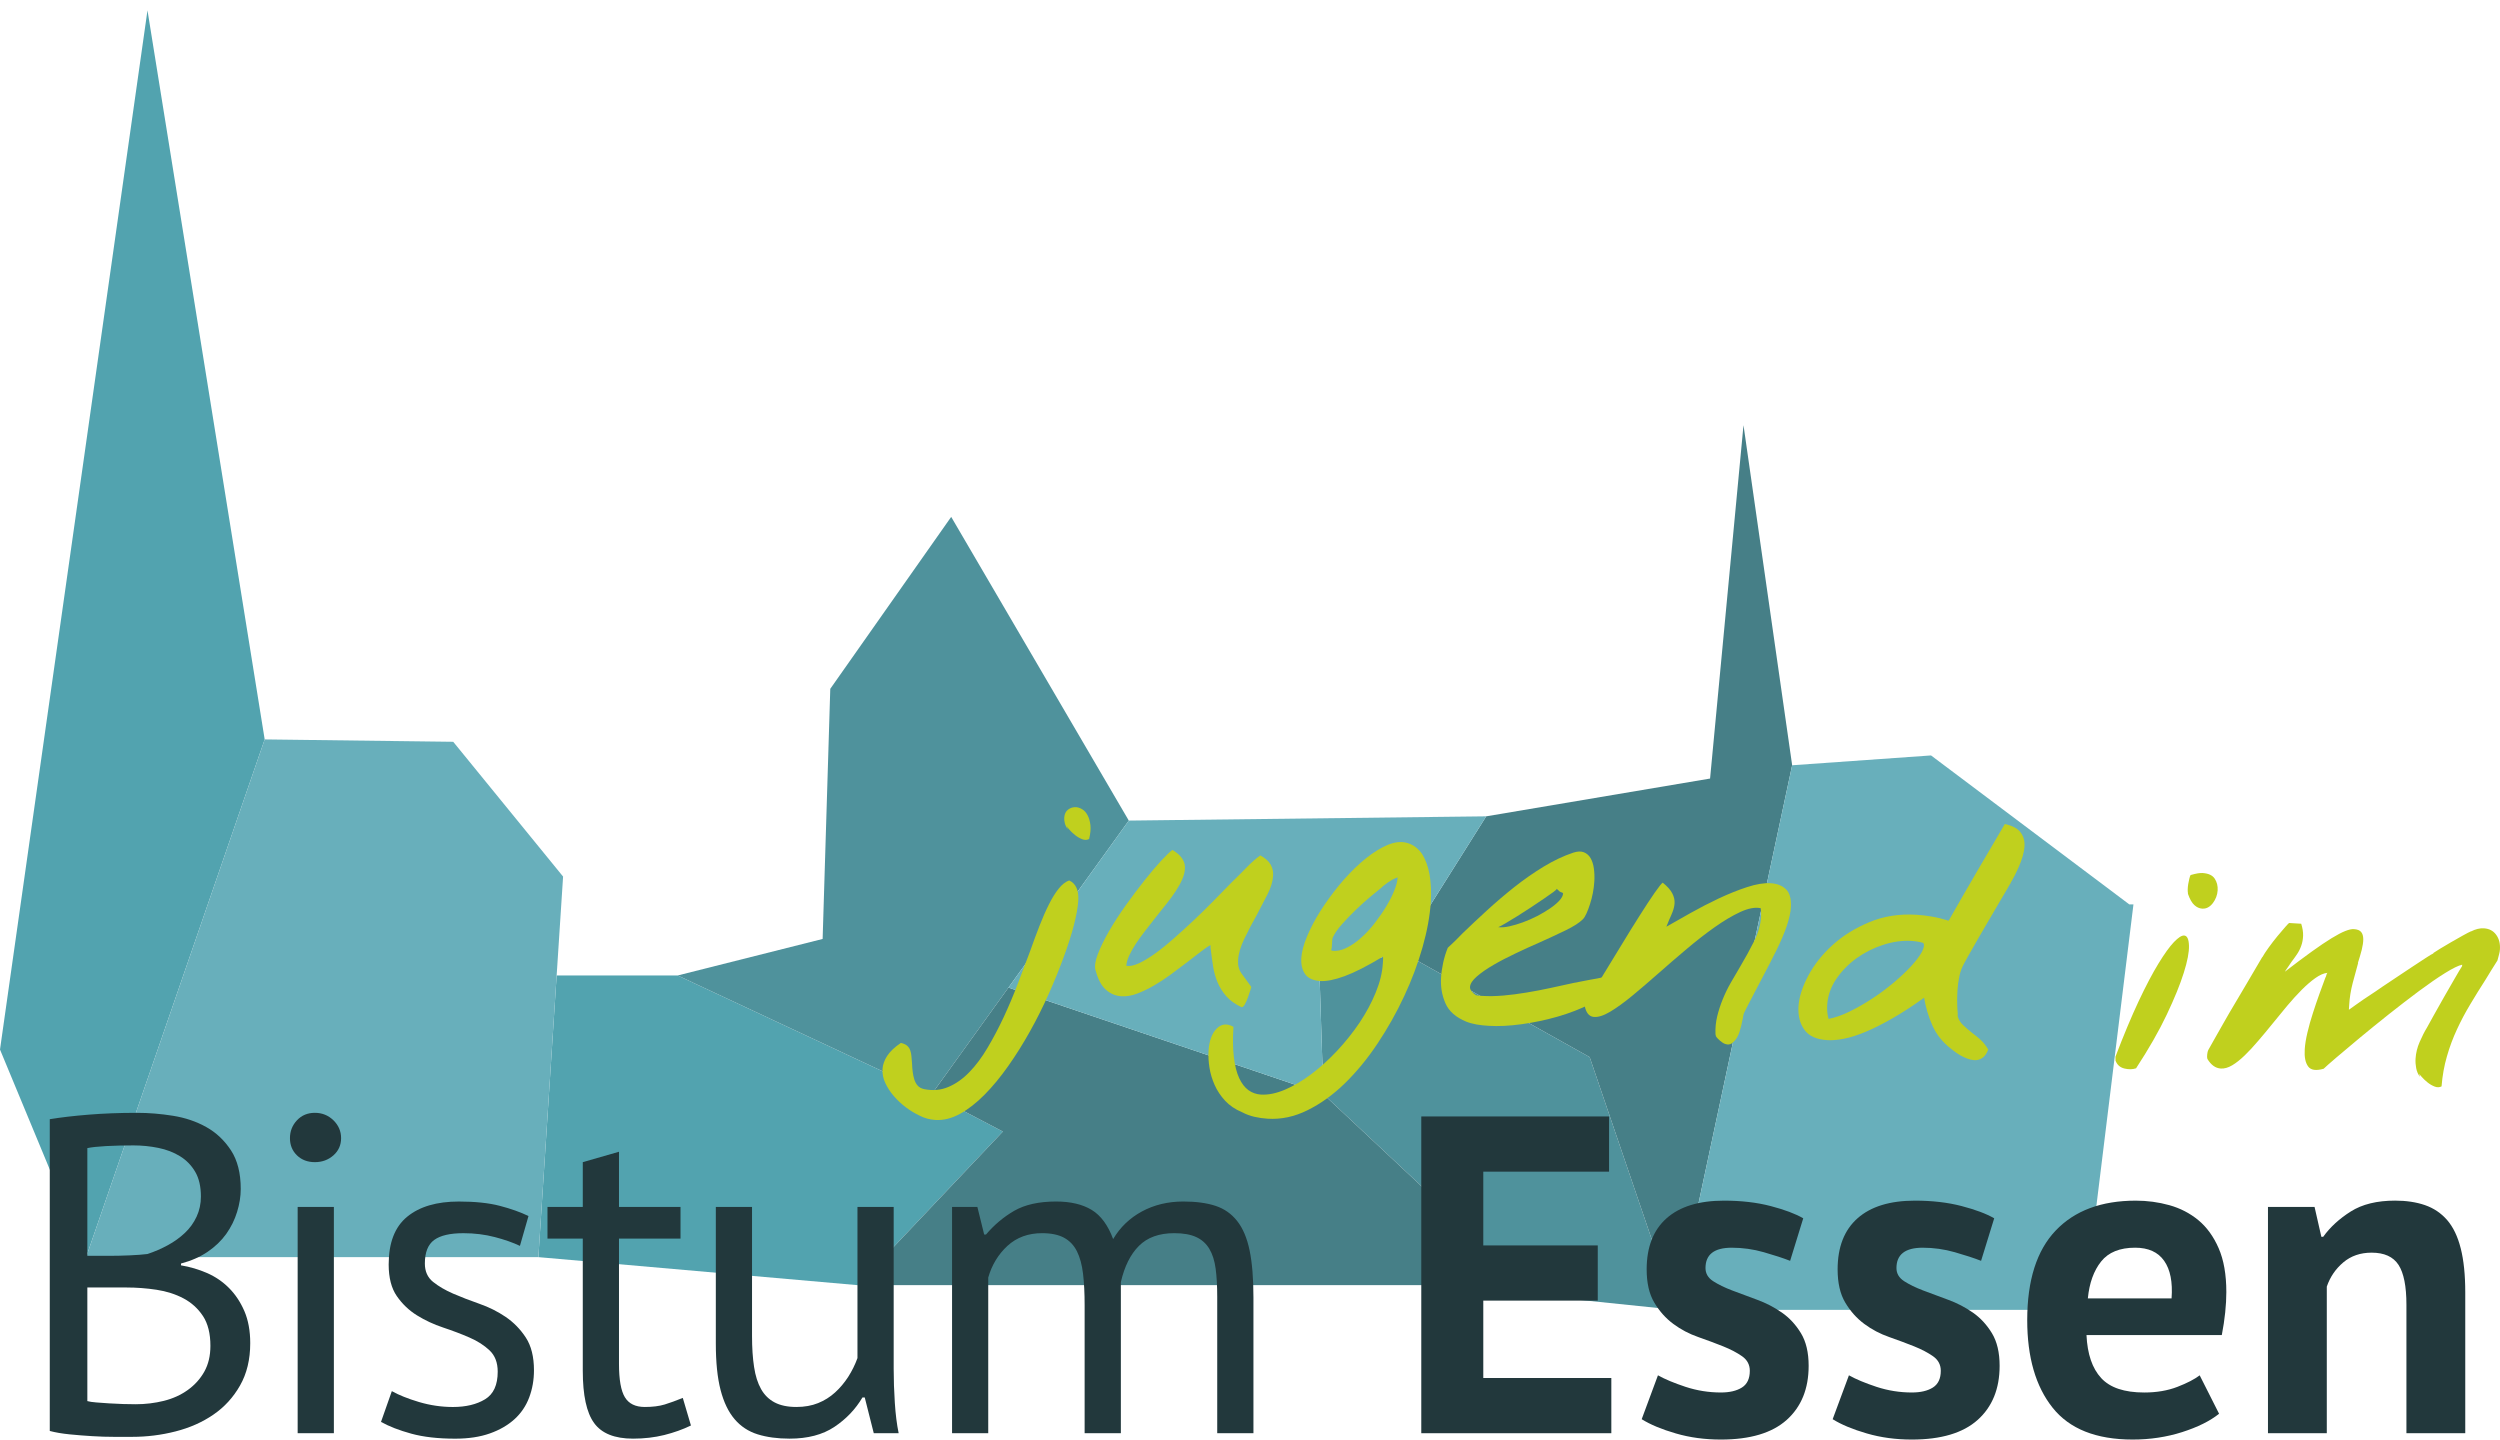
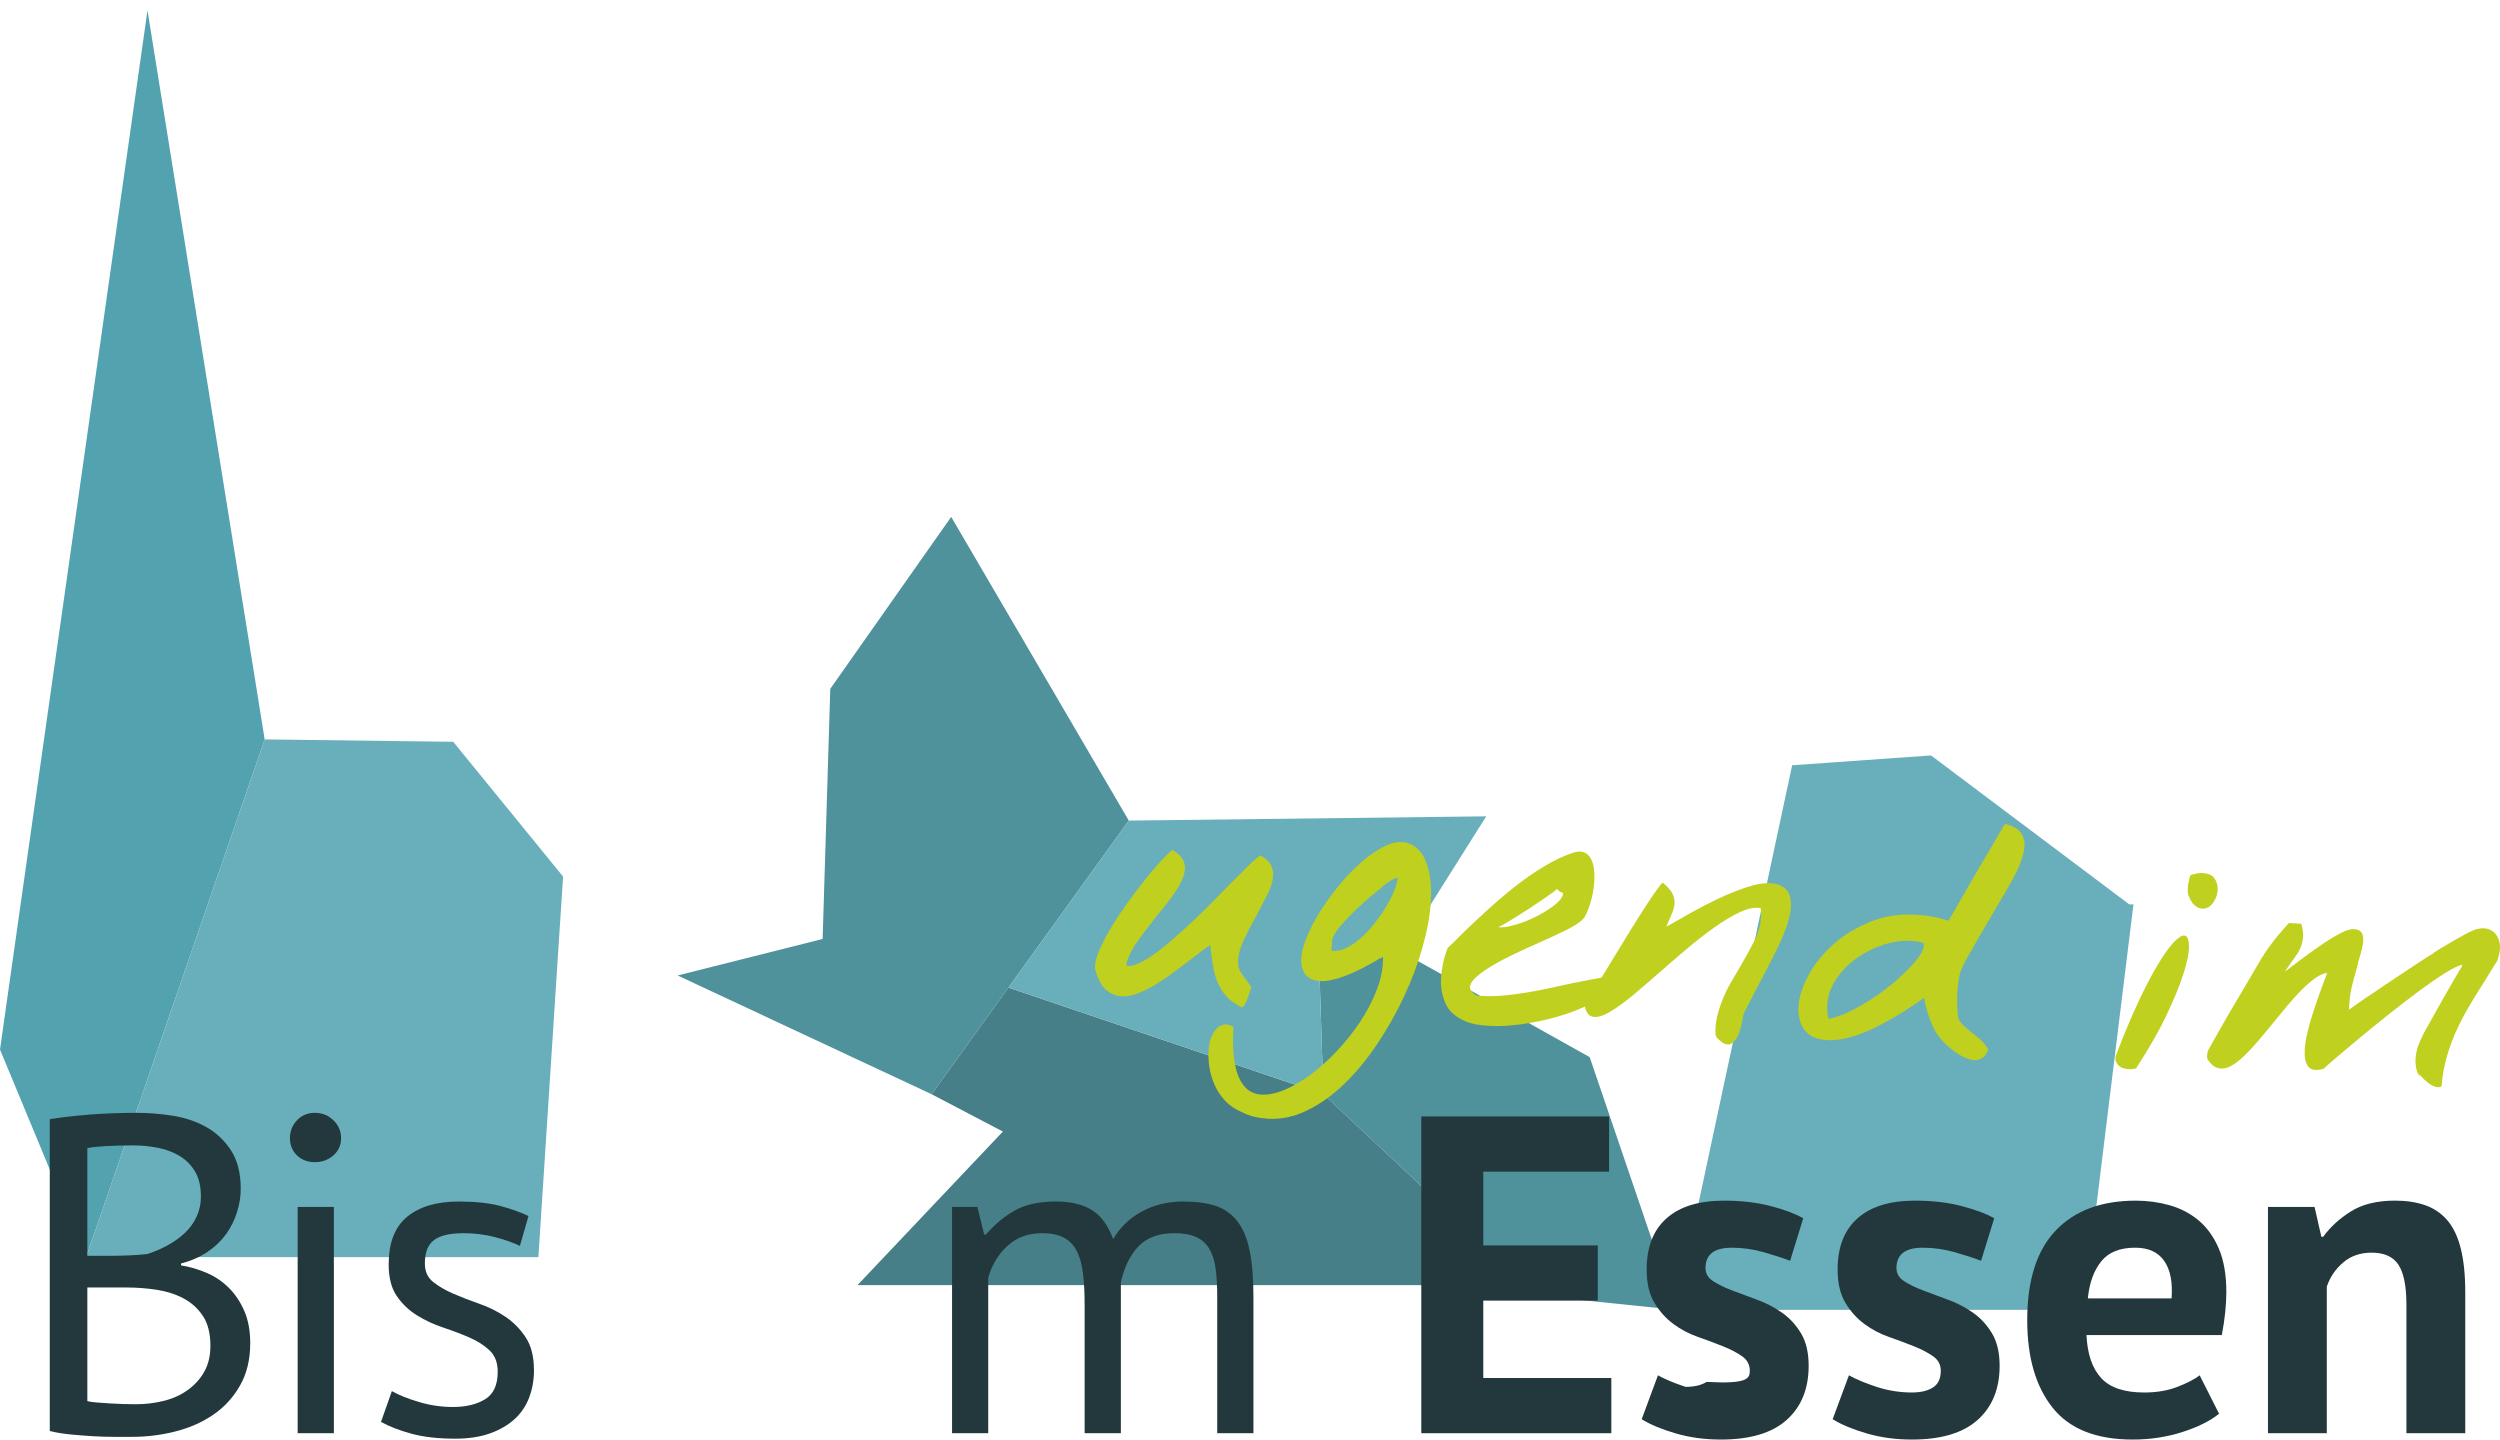
<svg xmlns="http://www.w3.org/2000/svg" version="1.1" id="Ebene_1" x="0px" y="0px" width="309px" height="177.927px" viewBox="0 0 309 177.927" enable-background="new 0 0 309 177.927" xml:space="preserve">
  <g>
    <g opacity="0.92">
      <g>
        <polyline fill="#439BA8" points="18.229,1.281 0,129.724 10.647,155.382 32.715,91.391 18.229,1.281    " />
-         <polyline fill="#439BA8" points="83.754,120.569 68.802,120.569 66.545,155.382 105.981,158.844 123.955,139.86 115.15,135.248      83.754,120.569    " />
      </g>
      <polyline fill="#388A98" points="68.802,120.569 68.802,120.569 66.545,155.382 68.802,120.569   " />
      <polyline fill="#388A97" points="139.519,101.424 124.645,122.067 124.645,122.067 139.519,101.424   " />
      <polyline fill="#377B85" points="124.645,122.067 115.15,135.248 124.645,122.067 124.645,122.067   " />
      <g>
        <polyline fill="#408994" points="117.567,63.886 102.622,85.137 101.677,116.055 83.754,120.569 115.15,135.248 124.645,122.067      139.519,101.424 117.567,63.886    " />
        <polyline fill="#408994" points="173.168,117.62 173.168,117.62 163.098,120.559 163.568,135.248 177.555,148.357      177.555,158.844 207.122,161.896 196.484,130.66 173.168,117.62    " />
      </g>
      <g>
        <polyline fill="#36747D" points="124.645,122.067 115.15,135.248 123.955,139.86 105.981,158.844 177.555,158.844      177.555,148.357 163.568,135.248 124.645,122.067    " />
-         <polyline fill="#36747D" points="215.496,52.552 211.365,96.229 183.696,100.898 173.168,117.62 196.484,130.66 207.122,161.896      221.511,94.586 215.496,52.552    " />
      </g>
      <g>
        <polyline fill="#5BA8B5" points="32.715,91.391 32.715,91.391 10.647,155.382 66.545,155.382 68.802,120.569 68.802,120.569      69.598,108.344 56.018,91.685 32.715,91.391    " />
        <polyline fill="#5BA8B5" points="183.696,100.898 139.519,101.424 124.645,122.067 163.568,135.248 163.098,120.559      173.168,117.62 183.696,100.898    " />
        <polyline fill="#5BA8B5" points="238.676,93.371 221.511,94.586 207.122,161.896 257.533,161.896 263.695,111.782      263.18,111.782 238.676,93.371    " />
      </g>
    </g>
    <g id="jugend_im_1_">
-       <path fill="#C0D01E" d="M113.655,137.89c-0.563-0.263-1.123-0.604-1.689-1.024c-0.56-0.423-1.059-0.891-1.492-1.393    s-0.781-1.038-1.048-1.607c-0.267-0.567-0.382-1.15-0.345-1.752c0.031-0.521,0.222-1.055,0.57-1.601    c0.348-0.539,0.915-1.079,1.696-1.608c0.321,0.072,0.57,0.182,0.755,0.328c0.178,0.153,0.313,0.342,0.396,0.573    c0.086,0.229,0.137,0.485,0.157,0.762c0.021,0.279,0.048,0.58,0.075,0.908c0.007,0.3,0.034,0.624,0.075,0.963    c0.041,0.345,0.109,0.665,0.201,0.973c0.1,0.307,0.235,0.566,0.427,0.778c0.185,0.212,0.451,0.352,0.799,0.427    c1.065,0.215,2.063,0.126,2.99-0.27c0.926-0.393,1.793-1.004,2.595-1.834c0.806-0.829,1.557-1.836,2.253-3.021    c0.703-1.185,1.366-2.444,1.987-3.77c0.618-1.331,1.201-2.7,1.734-4.106c0.539-1.409,1.051-2.765,1.536-4.065    c0.389-1.104,0.781-2.154,1.167-3.145c0.39-0.993,0.771-1.871,1.164-2.639c0.379-0.765,0.778-1.403,1.188-1.918    c0.406-0.516,0.843-0.857,1.301-1.028c0.833,0.375,1.208,1.215,1.126,2.513c-0.048,0.802-0.229,1.806-0.539,3.014    c-0.314,1.212-0.737,2.533-1.267,3.963c-0.522,1.44-1.137,2.942-1.837,4.521c-0.699,1.57-1.471,3.116-2.317,4.632    s-1.741,2.946-2.69,4.291c-0.949,1.349-1.922,2.53-2.929,3.547c-1,1.015-2.021,1.807-3.038,2.369    c-1.031,0.563-2.042,0.816-3.039,0.755C114.915,138.382,114.26,138.205,113.655,137.89z M134.613,103.705    c-0.26,0.133-0.547,0.14-0.847,0.024c-0.308-0.12-0.602-0.287-0.874-0.505c-0.276-0.218-0.513-0.44-0.71-0.666    c-0.198-0.226-0.311-0.375-0.328-0.454l0.123,0.423c-0.185-0.287-0.308-0.553-0.369-0.795c-0.058-0.239-0.082-0.461-0.068-0.662    c0.027-0.451,0.185-0.785,0.475-1.004c0.29-0.222,0.618-0.321,0.994-0.297c0.252,0.014,0.512,0.106,0.778,0.273    c0.266,0.167,0.478,0.413,0.645,0.737c0.175,0.324,0.283,0.727,0.345,1.205C134.831,102.465,134.776,103.036,134.613,103.705z" />
      <path fill="#C0D01E" d="M153.494,124.508c-0.806-0.376-1.437-0.826-1.908-1.358c-0.471-0.533-0.833-1.113-1.099-1.741    c-0.26-0.632-0.444-1.297-0.554-1.99c-0.108-0.697-0.204-1.4-0.286-2.106c-0.038-0.205-0.041-0.29-0.021-0.267    c0.021,0.031,0.017-0.047-0.024-0.229c-0.229,0.113-0.597,0.361-1.096,0.74c-0.502,0.387-1.078,0.834-1.741,1.346    c-0.631,0.484-1.3,0.99-2.011,1.509c-0.71,0.526-1.413,0.987-2.119,1.396c-0.704,0.406-1.394,0.74-2.076,1    c-0.676,0.256-1.331,0.369-1.956,0.331c-0.724-0.048-1.362-0.317-1.925-0.819c-0.557-0.495-0.977-1.294-1.26-2.386l-0.007,0.037    c-0.144-0.488-0.055-1.164,0.279-2.035c0.328-0.87,0.799-1.822,1.399-2.867c0.602-1.041,1.294-2.106,2.076-3.202    c0.781-1.093,1.55-2.11,2.301-3.056c0.744-0.945,1.434-1.754,2.062-2.431c0.636-0.676,1.093-1.116,1.38-1.328    c1.092,0.645,1.607,1.417,1.55,2.314c-0.024,0.427-0.137,0.871-0.342,1.334c-0.201,0.464-0.471,0.949-0.806,1.455    c-0.331,0.509-0.71,1.024-1.13,1.55s-0.85,1.065-1.287,1.615c-0.43,0.549-0.867,1.106-1.304,1.669    c-0.438,0.563-0.826,1.103-1.175,1.618c-0.341,0.519-0.621,1.014-0.843,1.491c-0.215,0.475-0.338,0.902-0.358,1.277    c0.423,0.075,0.942-0.031,1.56-0.317c0.622-0.29,1.301-0.696,2.031-1.229c0.737-0.532,1.509-1.154,2.314-1.871    c0.813-0.713,1.632-1.46,2.458-2.239c0.819-0.775,1.625-1.56,2.396-2.352c0.782-0.792,1.506-1.529,2.172-2.219    c0.778-0.754,1.437-1.417,1.986-1.983c0.55-0.566,1.1-1.048,1.646-1.44c0.607,0.338,1.034,0.717,1.27,1.13    c0.239,0.417,0.342,0.877,0.308,1.376c-0.041,0.724-0.273,1.485-0.683,2.291c-0.416,0.802-0.86,1.666-1.345,2.587    c-0.533,0.946-1.045,1.909-1.516,2.895c-0.479,0.99-0.738,1.885-0.786,2.68c-0.04,0.652,0.109,1.212,0.458,1.684l1.181,1.617    c0,0-0.744,2.715-1.208,2.482L153.494,124.508z" />
      <path fill="#C0D01E" d="M153.535,137.477c-0.856-0.354-1.56-0.833-2.112-1.427c-0.554-0.601-0.983-1.246-1.291-1.942    c-0.311-0.696-0.525-1.41-0.642-2.147s-0.153-1.427-0.112-2.075c0.074-1.226,0.406-2.138,0.993-2.745    c0.591-0.601,1.283-0.676,2.082-0.226c-0.089,1.476-0.075,2.728,0.055,3.766c0.123,1.038,0.342,1.888,0.648,2.561    c0.311,0.673,0.696,1.171,1.15,1.502c0.454,0.328,0.97,0.509,1.547,0.546c0.897,0.055,1.892-0.149,2.97-0.607    c1.086-0.461,2.172-1.103,3.264-1.929c1.093-0.819,2.15-1.782,3.188-2.885c1.031-1.103,1.953-2.263,2.772-3.475    c0.813-1.223,1.481-2.458,1.993-3.718c0.52-1.26,0.813-2.465,0.881-3.615c0.014-0.15,0.021-0.294,0.027-0.431    c0.011-0.137,0.004-0.266-0.014-0.396c-1.925,1.161-3.506,1.966-4.738,2.417c-1.229,0.45-2.232,0.652-3.011,0.604    c-0.874-0.055-1.495-0.338-1.864-0.846c-0.368-0.516-0.525-1.182-0.478-2.008c0.048-0.748,0.279-1.639,0.71-2.666    c0.427-1.027,0.983-2.076,1.659-3.151c0.683-1.072,1.454-2.13,2.301-3.168c0.86-1.038,1.741-1.963,2.656-2.772    c0.914-0.806,1.819-1.448,2.717-1.919c0.892-0.471,1.703-0.686,2.428-0.642c0.45,0.027,0.881,0.157,1.293,0.382    c0.41,0.225,0.779,0.563,1.106,1.007c0.478,0.734,0.806,1.611,0.983,2.639c0.174,1.027,0.226,2.151,0.15,3.376    c-0.109,1.724-0.451,3.599-1.027,5.619c-0.574,2.018-1.332,4.038-2.274,6.046c-0.938,2.015-2.031,3.95-3.273,5.817    c-1.243,1.871-2.595,3.509-4.042,4.926c-1.454,1.417-2.99,2.523-4.615,3.325c-1.615,0.806-3.261,1.157-4.934,1.052    c-0.549-0.034-1.089-0.109-1.621-0.232C154.529,137.921,154.023,137.733,153.535,137.477z M164.723,115.895    c-0.027,0.048-0.048,0.16-0.062,0.335c-0.007,0.177-0.021,0.362-0.034,0.56c-0.014,0.28-0.034,0.447-0.062,0.509    c-0.03,0.058-0.023,0.13,0.021,0.204c0.573,0.086,1.168-0.023,1.789-0.32c0.621-0.301,1.229-0.713,1.823-1.242    c0.601-0.529,1.167-1.134,1.692-1.813c0.533-0.683,1.008-1.369,1.428-2.059c0.416-0.689,0.754-1.345,1.003-1.97    c0.253-0.625,0.39-1.137,0.417-1.536c0-0.048,0.027-0.085,0.082-0.106c-0.178,0.014-0.424,0.106-0.73,0.273    c-0.314,0.167-0.721,0.451-1.223,0.847l0.038,0.003c-0.372,0.304-0.857,0.707-1.465,1.205c-0.611,0.505-1.215,1.052-1.83,1.639    c-0.617,0.591-1.188,1.188-1.73,1.792C165.337,114.823,164.955,115.383,164.723,115.895z" />
      <path fill="#C0D01E" d="M181.238,126.28c-1.297-0.532-2.161-1.29-2.588-2.287c-0.43-0.99-0.607-2.049-0.535-3.172    c0.037-0.6,0.126-1.215,0.263-1.843c0.14-0.636,0.327-1.243,0.566-1.83c0.29-0.259,0.594-0.546,0.915-0.864    c0.321-0.32,0.628-0.631,0.929-0.941c0.901-0.871,1.901-1.806,2.99-2.806c1.093-1,2.223-1.963,3.394-2.895    c1.178-0.929,2.383-1.771,3.618-2.523c1.243-0.751,2.458-1.328,3.663-1.73c0.516-0.167,0.945-0.188,1.304-0.051    c0.353,0.137,0.632,0.379,0.837,0.727c0.205,0.352,0.341,0.782,0.409,1.287s0.089,1.034,0.055,1.584    c-0.027,0.475-0.088,0.952-0.181,1.437c-0.096,0.485-0.208,0.942-0.352,1.369c-0.137,0.434-0.28,0.813-0.43,1.144    c-0.144,0.328-0.298,0.577-0.458,0.741c-0.423,0.423-1.13,0.877-2.113,1.356c-0.986,0.48-2.068,0.982-3.253,1.512    c-0.956,0.416-1.939,0.863-2.942,1.342c-1.011,0.478-1.926,0.952-2.742,1.43c-0.822,0.475-1.498,0.946-2.044,1.417    c-0.54,0.468-0.826,0.901-0.851,1.301c-0.021,0.324,0.222,0.669,0.728,1.024c0.123,0.03,0.259,0.051,0.409,0.062    c0.15,0.01,0.287,0.017,0.41,0.023c0.778,0.048,1.632,0.034,2.566-0.044c0.929-0.082,1.889-0.205,2.878-0.372    c0.987-0.161,1.98-0.352,2.967-0.567c0.997-0.219,1.933-0.42,2.827-0.617c0.631-0.133,1.301-0.264,1.997-0.387    c0.696-0.115,1.259-0.225,1.696-0.324l1.283,1.168c-0.655,0.789-1.598,1.495-2.844,2.12c-1.238,0.628-2.598,1.15-4.063,1.577    c-1.471,0.423-2.966,0.737-4.481,0.945c-1.517,0.209-2.875,0.273-4.076,0.198c-0.522-0.03-1.018-0.085-1.475-0.164    C182.058,126.542,181.631,126.434,181.238,126.28z M192.408,109.853c0.021,0.051-0.116,0.188-0.416,0.406    c-0.304,0.218-0.696,0.498-1.182,0.829c-0.484,0.335-1.017,0.69-1.591,1.069c-0.573,0.379-1.133,0.737-1.683,1.082    c-0.55,0.341-1.038,0.638-1.468,0.888c-0.427,0.249-0.721,0.406-0.878,0.471c0.376,0.048,0.833,0.014,1.362-0.103    c0.536-0.12,1.096-0.283,1.687-0.499c0.591-0.215,1.178-0.475,1.765-0.775c0.577-0.304,1.106-0.614,1.577-0.939    c0.472-0.321,0.854-0.642,1.15-0.962s0.454-0.618,0.468-0.895c0.007-0.048-0.13-0.12-0.399-0.211L192.408,109.853z" />
      <path fill="#C0D01E" d="M212.034,127.82c-0.03-0.751,0.038-1.479,0.208-2.188c0.171-0.7,0.396-1.403,0.68-2.1    c0.28-0.699,0.611-1.379,0.99-2.045c0.379-0.669,0.765-1.328,1.157-1.98c0.648-1.088,1.222-2.146,1.737-3.164    c0.516-1.023,0.803-2.035,0.864-3.035c0.02-0.348,0.007-0.7-0.048-1.055c-0.693-0.144-1.53,0.014-2.513,0.464    c-0.98,0.454-2.035,1.079-3.161,1.875c-1.127,0.796-2.287,1.696-3.476,2.704c-1.194,1.003-2.346,2-3.458,2.982    c-1.144,1.008-2.229,1.939-3.261,2.793c-1.03,0.851-1.952,1.513-2.755,1.99c-0.809,0.479-1.484,0.687-2.03,0.628    c-0.55-0.058-0.915-0.494-1.09-1.311c0.004-0.023,0.223-0.413,0.659-1.16c0.431-0.752,0.986-1.681,1.652-2.776    c0.673-1.102,1.406-2.304,2.202-3.607c0.792-1.309,1.543-2.52,2.256-3.643c0.707-1.123,1.332-2.069,1.864-2.84    c0.539-0.768,0.874-1.185,1.004-1.253c0.57,0.461,0.963,0.901,1.174,1.311c0.216,0.417,0.311,0.826,0.287,1.222    c-0.021,0.352-0.103,0.696-0.232,1.041c-0.137,0.345-0.272,0.673-0.423,0.99c-0.062,0.147-0.116,0.293-0.178,0.44    s-0.116,0.293-0.178,0.44c0.833-0.475,1.819-1.035,2.963-1.68c1.147-0.645,2.315-1.25,3.517-1.816    c1.205-0.563,2.362-1.031,3.496-1.4c1.126-0.372,2.103-0.529,2.922-0.478c0.806,0.048,1.427,0.301,1.892,0.754    c0.461,0.454,0.662,1.208,0.597,2.257c-0.037,0.601-0.201,1.341-0.494,2.226c-0.294,0.888-0.745,1.939-1.342,3.154l0.044-0.075    c-0.062,0.099-0.157,0.287-0.3,0.567c-0.144,0.279-0.308,0.607-0.492,0.986c-0.191,0.375-0.402,0.792-0.648,1.238    c-0.239,0.447-0.471,0.892-0.696,1.328c-0.403,0.782-0.792,1.533-1.182,2.261c-0.379,0.73-0.614,1.191-0.699,1.389    c-0.027,0.048-0.045,0.123-0.052,0.223c-0.027,0.071-0.048,0.153-0.055,0.242c-0.003,0.085-0.021,0.181-0.055,0.276    c-0.078,0.471-0.204,0.986-0.375,1.536c-0.174,0.557-0.444,0.997-0.819,1.324c-0.212,0.188-0.438,0.267-0.669,0.239    c-0.235-0.023-0.451-0.105-0.642-0.246c-0.198-0.136-0.369-0.283-0.526-0.443c-0.15-0.16-0.239-0.267-0.259-0.317L212.034,127.82z    " />
      <path fill="#C0D01E" d="M244.005,131.036c-0.273-0.018-0.567-0.086-0.874-0.205c-0.304-0.119-0.591-0.253-0.86-0.409    c-0.263-0.154-0.502-0.314-0.717-0.479c-0.219-0.164-0.376-0.287-0.472-0.365c-1.003-0.792-1.748-1.728-2.232-2.813    c-0.484-1.083-0.826-2.229-1.031-3.448c-1.413,1.018-2.724,1.871-3.939,2.563c-1.201,0.687-2.304,1.243-3.298,1.656    c-0.989,0.416-1.881,0.696-2.662,0.85c-0.792,0.153-1.485,0.212-2.083,0.174c-1.327-0.082-2.267-0.509-2.819-1.287    c-0.553-0.771-0.792-1.733-0.724-2.881c0.071-1.15,0.475-2.417,1.212-3.803c0.74-1.383,1.744-2.649,3.021-3.8    c1.271-1.15,2.793-2.093,4.555-2.823s3.693-1.031,5.793-0.901c0.601,0.034,1.239,0.112,1.922,0.229s1.358,0.287,2.021,0.502    l0.081-0.072c1.097-1.939,2.243-3.922,3.428-5.957c1.195-2.035,2.355-4.004,3.472-5.919c0.946,0.211,1.591,0.556,1.949,1.044    c0.358,0.485,0.52,1.051,0.479,1.7c-0.024,0.403-0.103,0.819-0.226,1.25c-0.126,0.43-0.28,0.846-0.457,1.249    c-0.175,0.403-0.355,0.782-0.533,1.134c-0.188,0.352-0.348,0.652-0.491,0.891c-0.027,0.051-0.041,0.089-0.044,0.113    c-0.004,0.024-0.018,0.034-0.038,0.034c-0.062,0.123-0.188,0.345-0.382,0.672c-0.195,0.325-0.431,0.721-0.697,1.178    c-0.266,0.461-0.556,0.963-0.881,1.509c-0.32,0.542-0.635,1.082-0.948,1.615c-0.308,0.532-0.611,1.061-0.922,1.581    c-0.308,0.519-0.58,0.996-0.819,1.434c-0.246,0.438-0.458,0.813-0.642,1.127c-0.178,0.316-0.294,0.535-0.355,0.655    c-0.28,0.487-0.484,1.021-0.607,1.601c-0.123,0.584-0.205,1.161-0.239,1.734c-0.027,0.427-0.037,0.847-0.041,1.257    c0,0.416,0.014,0.836,0.038,1.263l0.003-0.038c0.034,0.253,0.041,0.506,0.027,0.755c0.103,0.406,0.328,0.782,0.683,1.116    c0.355,0.335,0.728,0.652,1.109,0.952c0.338,0.246,0.666,0.516,1.001,0.813c0.334,0.301,0.662,0.704,0.982,1.229    c-0.184,0.488-0.423,0.84-0.73,1.045C244.715,130.967,244.38,131.059,244.005,131.036z M226,125.939    c0.81-0.154,1.68-0.458,2.608-0.912c0.936-0.461,1.863-0.989,2.792-1.598c0.929-0.607,1.807-1.263,2.643-1.963    c0.833-0.7,1.55-1.376,2.157-2.03c0.602-0.652,1.049-1.236,1.332-1.759c0.279-0.522,0.341-0.901,0.177-1.137    c-0.218-0.065-0.454-0.116-0.703-0.157c-0.245-0.041-0.498-0.068-0.747-0.086c-1.123-0.067-2.284,0.093-3.492,0.482    c-1.202,0.393-2.301,0.941-3.298,1.658s-1.833,1.574-2.513,2.571c-0.669,1-1.045,2.062-1.113,3.185    c-0.041,0.602,0.014,1.168,0.157,1.707V125.939z" />
      <path fill="#C0D01E" d="M261.47,130.609c1.017-2.67,1.977-4.961,2.867-6.858c0.895-1.901,1.714-3.455,2.455-4.667    c0.74-1.208,1.375-2.089,1.908-2.646c0.539-0.557,0.955-0.826,1.256-0.809c0.376,0.023,0.573,0.439,0.601,1.242    c0.027,0.806-0.188,1.926-0.642,3.366c-0.45,1.437-1.153,3.164-2.106,5.175c-0.949,2.008-2.216,4.22-3.792,6.63    c-0.438,0.146-0.919,0.157-1.455,0.023c-0.525-0.133-0.888-0.453-1.082-0.969L261.47,130.609z M270.434,110.392    c-0.021-0.075-0.034-0.222-0.034-0.434c0.004-0.211,0.024-0.437,0.062-0.676c0.041-0.235,0.086-0.458,0.137-0.666    c0.048-0.212,0.103-0.365,0.157-0.461c0.362-0.103,0.652-0.171,0.881-0.208c0.226-0.038,0.43-0.051,0.604-0.041    c0.724,0.048,1.226,0.28,1.498,0.697c0.276,0.42,0.396,0.901,0.362,1.451c-0.038,0.577-0.239,1.103-0.601,1.581    c-0.376,0.481-0.806,0.703-1.308,0.672c-0.349-0.021-0.673-0.167-0.967-0.437c-0.3-0.267-0.566-0.734-0.799-1.403L270.434,110.392    z" />
      <path fill="#C0D01E" d="M301.776,134.279c-0.256,0.133-0.54,0.14-0.844,0.023c-0.307-0.119-0.601-0.286-0.874-0.505    c-0.272-0.219-0.512-0.44-0.71-0.666c-0.201-0.226-0.313-0.361-0.334-0.416l0.089,0.382c-0.232-0.313-0.386-0.669-0.461-1.064    c-0.075-0.39-0.103-0.789-0.079-1.188c0.045-0.696,0.212-1.386,0.506-2.055c0.293-0.673,0.59-1.264,0.9-1.769    c0.168-0.294,0.444-0.803,0.844-1.529c0.399-0.728,0.829-1.492,1.29-2.291s0.898-1.557,1.308-2.271    c0.41-0.717,0.71-1.219,0.901-1.508l0.014-0.186c-0.457,0.096-1.167,0.444-2.116,1.035c-0.953,0.594-2.021,1.331-3.202,2.208    c-1.185,0.885-2.424,1.834-3.715,2.857c-1.29,1.028-2.492,2.001-3.604,2.923c-1.106,0.918-2.076,1.73-2.895,2.434    c-0.82,0.703-1.353,1.171-1.592,1.406c-0.945,0.267-1.587,0.175-1.918-0.29c-0.338-0.457-0.479-1.16-0.417-2.113    c0.034-0.597,0.147-1.29,0.335-2.082s0.409-1.594,0.676-2.403c0.26-0.815,0.529-1.601,0.803-2.362    c0.272-0.758,0.516-1.42,0.727-1.987c0.055-0.092,0.103-0.211,0.134-0.348c0.03-0.133,0.074-0.226,0.129-0.273    c-0.454,0.048-0.952,0.264-1.484,0.643c-0.54,0.382-1.106,0.867-1.693,1.457c-0.587,0.591-1.185,1.25-1.799,1.977    c-0.604,0.73-1.212,1.465-1.807,2.202c-0.594,0.74-1.188,1.451-1.771,2.127c-0.577,0.683-1.134,1.283-1.669,1.799    c-0.536,0.519-1.049,0.929-1.543,1.222c-0.492,0.294-0.97,0.431-1.414,0.403c-0.655-0.041-1.205-0.438-1.659-1.195    c-0.04-0.126-0.048-0.311-0.021-0.542c0.027-0.239,0.068-0.42,0.127-0.54c0.167-0.293,0.42-0.744,0.758-1.348    c0.338-0.604,0.727-1.291,1.164-2.052c0.43-0.765,0.895-1.557,1.386-2.38c0.492-0.822,0.963-1.614,1.406-2.376    c0.447-0.765,0.847-1.44,1.195-2.035c0.354-0.59,0.611-1.033,0.778-1.324v0.037c0.171-0.313,0.434-0.72,0.792-1.211    c0.354-0.492,0.717-0.959,1.079-1.4c0.368-0.443,0.696-0.822,0.976-1.146c0.287-0.317,0.438-0.478,0.465-0.478l1.495,0.092    c0.171,0.539,0.246,1.03,0.232,1.481c-0.018,0.451-0.089,0.867-0.232,1.246c-0.13,0.383-0.311,0.734-0.532,1.059    c-0.223,0.324-0.44,0.631-0.663,0.918c-0.136,0.219-0.279,0.43-0.43,0.635c-0.15,0.201-0.28,0.399-0.396,0.594    c1.264-0.977,2.369-1.803,3.315-2.484c0.945-0.68,1.762-1.232,2.454-1.656c0.689-0.42,1.253-0.717,1.693-0.891    c0.434-0.174,0.789-0.253,1.065-0.236c0.427,0.024,0.727,0.145,0.901,0.355c0.177,0.215,0.259,0.509,0.263,0.885    c0,0.375-0.065,0.815-0.191,1.324c-0.133,0.505-0.29,1.051-0.481,1.643l0.041-0.035c-0.222,0.789-0.45,1.629-0.683,2.516    c-0.229,0.889-0.372,1.772-0.423,2.646l-0.041,0.635c0.259-0.181,0.546-0.382,0.846-0.604c0.305-0.222,0.622-0.443,0.963-0.676    c0.526-0.345,1.008-0.662,1.451-0.963c0.447-0.297,0.748-0.505,0.904-0.621c0.393-0.253,0.908-0.594,1.55-1.034    c0.643-0.434,1.291-0.871,1.963-1.308c0.666-0.434,1.26-0.826,1.782-1.171c0.526-0.345,0.864-0.547,1.021-0.611l-0.075-0.006    c0.13-0.093,0.41-0.271,0.834-0.533c0.437-0.26,0.907-0.539,1.406-0.833c0.512-0.294,0.996-0.573,1.468-0.833    c0.464-0.256,0.799-0.434,1.011-0.52l-0.041,0.035c0.566-0.291,1.099-0.42,1.604-0.39c0.648,0.041,1.153,0.301,1.509,0.788    c0.361,0.485,0.519,1.094,0.475,1.816c-0.011,0.201-0.052,0.41-0.113,0.632c-0.068,0.222-0.129,0.472-0.197,0.741    c-0.253,0.412-0.506,0.809-0.752,1.194c-0.249,0.39-0.484,0.774-0.71,1.161c-0.669,1.037-1.297,2.059-1.897,3.062    c-0.604,1.004-1.154,2.038-1.643,3.097c-0.495,1.062-0.908,2.168-1.239,3.328C302.101,131.714,301.882,132.954,301.776,134.279z" />
    </g>
    <g id="Bistum_Essen_1_">
      <path fill="#22383C" d="M29.755,146.944c0,0.932-0.15,1.881-0.451,2.851c-0.297,0.97-0.744,1.874-1.338,2.714    c-0.601,0.84-1.365,1.573-2.294,2.209c-0.936,0.635-2.034,1.119-3.301,1.454v0.225c1.116,0.185,2.188,0.502,3.216,0.949    c1.027,0.447,1.929,1.062,2.714,1.847c0.781,0.782,1.413,1.734,1.901,2.851c0.481,1.12,0.727,2.444,0.727,3.974    c0,2.011-0.42,3.756-1.259,5.227c-0.837,1.476-1.939,2.677-3.302,3.608c-1.358,0.933-2.915,1.622-4.67,2.069    c-1.751,0.45-3.544,0.672-5.366,0.672c-0.635,0-1.38,0-2.239,0c-0.857,0-1.755-0.027-2.684-0.085    c-0.936-0.055-1.864-0.13-2.8-0.222c-0.928-0.093-1.751-0.232-2.458-0.42v-38.535c1.38-0.226,2.984-0.413,4.807-0.56    c1.83-0.15,3.824-0.226,5.988-0.226c1.454,0,2.936,0.123,4.444,0.365s2.882,0.707,4.11,1.396c1.232,0.689,2.246,1.652,3.052,2.881    C29.352,143.417,29.755,145.004,29.755,146.944z M13.703,155.218c0.632,0,1.396-0.017,2.291-0.054    c0.897-0.038,1.642-0.093,2.235-0.168c0.895-0.297,1.734-0.662,2.52-1.092c0.782-0.427,1.481-0.929,2.097-1.509    c0.614-0.577,1.099-1.25,1.454-2.015c0.354-0.762,0.532-1.594,0.532-2.488c0-1.229-0.232-2.247-0.7-3.049    c-0.467-0.803-1.089-1.444-1.874-1.929c-0.781-0.485-1.68-0.83-2.683-1.034c-1.008-0.205-2.035-0.308-3.079-0.308    c-1.229,0-2.356,0.027-3.38,0.082c-1.027,0.058-1.803,0.14-2.321,0.253v13.31H13.703z M16.775,173.564    c1.195,0,2.349-0.14,3.469-0.416c1.119-0.28,2.109-0.728,2.967-1.345c0.856-0.615,1.539-1.369,2.041-2.264s0.755-1.96,0.755-3.188    c0-1.529-0.308-2.759-0.922-3.69s-1.42-1.659-2.407-2.182c-0.986-0.521-2.1-0.877-3.328-1.064c-1.229-0.185-2.458-0.28-3.69-0.28    h-4.864v14.041c0.259,0.075,0.631,0.13,1.116,0.167c0.484,0.038,1.007,0.075,1.566,0.113c0.561,0.037,1.137,0.064,1.734,0.082    C15.806,173.558,16.332,173.564,16.775,173.564z" />
      <path fill="#22383C" d="M35.838,140.679c0-0.86,0.29-1.594,0.867-2.212c0.581-0.614,1.318-0.922,2.212-0.922    c0.895,0,1.659,0.308,2.295,0.922c0.631,0.618,0.948,1.352,0.948,2.212c0,0.857-0.317,1.563-0.948,2.124    c-0.636,0.56-1.4,0.839-2.295,0.839c-0.894,0-1.631-0.279-2.212-0.839C36.128,142.243,35.838,141.537,35.838,140.679z     M36.791,149.18h4.476v27.966h-4.476V149.18z" />
      <path fill="#22383C" d="M61.517,169.54c0-1.12-0.334-1.993-1.004-2.629c-0.672-0.635-1.502-1.167-2.492-1.594    c-0.986-0.431-2.068-0.84-3.242-1.232c-1.175-0.39-2.254-0.895-3.243-1.509c-0.99-0.614-1.816-1.406-2.489-2.376    c-0.672-0.97-1.007-2.273-1.007-3.916c0-2.687,0.765-4.653,2.294-5.902s3.653-1.874,6.377-1.874c2.015,0,3.701,0.178,5.06,0.532    c1.362,0.355,2.547,0.775,3.55,1.26l-1.058,3.69c-0.86-0.409-1.895-0.775-3.106-1.089c-1.212-0.317-2.506-0.479-3.886-0.479    c-1.645,0-2.847,0.28-3.611,0.84c-0.765,0.561-1.147,1.53-1.147,2.909c0,0.97,0.338,1.724,1.011,2.267    c0.669,0.539,1.499,1.024,2.485,1.454c0.99,0.427,2.072,0.847,3.246,1.257c1.175,0.409,2.257,0.952,3.247,1.621    c0.983,0.673,1.816,1.52,2.485,2.547c0.672,1.024,1.011,2.376,1.011,4.056c0,1.191-0.198,2.311-0.591,3.355    s-0.997,1.939-1.816,2.684c-0.822,0.747-1.84,1.334-3.049,1.761c-1.212,0.431-2.639,0.646-4.28,0.646    c-2.124,0-3.933-0.208-5.425-0.618c-1.492-0.409-2.741-0.894-3.745-1.454l1.339-3.803c0.859,0.484,1.979,0.932,3.358,1.345    c1.38,0.41,2.779,0.615,4.192,0.615c1.604,0,2.929-0.318,3.974-0.953C60.998,172.319,61.517,171.181,61.517,169.54z" />
-       <path fill="#22383C" d="M67.668,149.18h4.363v-5.538l4.476-1.286v6.824h7.605v3.915h-7.605v15.492c0,1.938,0.242,3.312,0.727,4.11    c0.485,0.802,1.305,1.205,2.462,1.205c0.966,0,1.789-0.103,2.461-0.308c0.669-0.205,1.413-0.478,2.236-0.813l1.007,3.41    c-1.007,0.488-2.109,0.878-3.298,1.178c-1.194,0.297-2.481,0.447-3.86,0.447c-2.277,0-3.882-0.646-4.811-1.932    c-0.936-1.284-1.399-3.438-1.399-6.459v-16.332h-4.363V149.18z" />
-       <path fill="#22383C" d="M92.951,149.18v15.938c0,1.454,0.082,2.734,0.252,3.834c0.164,1.099,0.454,2.014,0.867,2.741    c0.41,0.727,0.97,1.276,1.677,1.648c0.706,0.372,1.601,0.561,2.687,0.561c1.004,0,1.898-0.161,2.684-0.479    c0.781-0.313,1.481-0.754,2.096-1.314c0.614-0.556,1.153-1.201,1.625-1.929c0.464-0.727,0.847-1.498,1.144-2.321v-18.68h4.476    v20.021c0,1.345,0.048,2.734,0.14,4.168c0.093,1.438,0.249,2.693,0.475,3.776h-3.076l-1.116-4.418H106.6    c-0.86,1.454-2.015,2.666-3.469,3.636s-3.301,1.454-5.537,1.454c-1.495,0-2.807-0.178-3.946-0.532    c-1.137-0.355-2.09-0.979-2.851-1.874c-0.765-0.895-1.342-2.097-1.734-3.608c-0.393-1.509-0.587-3.421-0.587-5.732V149.18H92.951z    " />
      <path fill="#22383C" d="M134.06,177.146v-15.83c0-1.488-0.064-2.786-0.197-3.885c-0.13-1.1-0.383-2.024-0.752-2.769    c-0.375-0.748-0.907-1.308-1.598-1.68c-0.689-0.372-1.591-0.561-2.71-0.561c-1.714,0-3.141,0.522-4.281,1.567    c-1.133,1.045-1.925,2.349-2.376,3.916v19.24h-4.472V149.18h3.13l0.84,3.41h0.223c1.01-1.191,2.171-2.172,3.495-2.937    c1.325-0.761,3.052-1.146,5.176-1.146c1.788,0,3.25,0.348,4.39,1.034c1.137,0.693,2.021,1.895,2.656,3.608    c0.86-1.454,2.041-2.591,3.55-3.41c1.513-0.819,3.216-1.232,5.121-1.232c1.563,0,2.888,0.178,3.971,0.532    c1.082,0.355,1.977,0.979,2.683,1.874c0.71,0.895,1.223,2.106,1.54,3.636s0.475,3.469,0.475,5.817v16.779h-4.476v-16.837    c0-1.342-0.062-2.506-0.195-3.496c-0.129-0.986-0.393-1.806-0.781-2.458c-0.393-0.652-0.936-1.141-1.625-1.454    c-0.689-0.317-1.591-0.479-2.711-0.479c-1.863,0-3.317,0.522-4.362,1.567s-1.789,2.536-2.236,4.476v18.681H134.06z" />
      <path fill="#22383C" d="M175.671,137.993h23.21v6.824h-15.546v9.118h14.149v6.821h-14.149v9.565h15.826v6.824h-23.49V137.993z" />
-       <path fill="#22383C" d="M216.277,169.427c0-0.744-0.317-1.342-0.948-1.789c-0.636-0.447-1.417-0.857-2.35-1.232    c-0.932-0.372-1.959-0.755-3.075-1.147c-1.12-0.389-2.147-0.928-3.079-1.621c-0.933-0.689-1.714-1.563-2.349-2.629    c-0.636-1.062-0.949-2.431-0.949-4.11c0-2.758,0.819-4.864,2.461-6.318c1.639-1.454,4.008-2.182,7.101-2.182    c2.127,0,4.049,0.222,5.763,0.669s3.059,0.952,4.028,1.513l-1.621,5.257c-0.86-0.338-1.943-0.689-3.247-1.064    c-1.304-0.373-2.629-0.557-3.97-0.557c-2.165,0-3.243,0.836-3.243,2.516c0,0.669,0.313,1.212,0.948,1.622    c0.636,0.409,1.417,0.792,2.35,1.146c0.932,0.355,1.959,0.737,3.079,1.147c1.116,0.409,2.14,0.941,3.075,1.594    c0.933,0.652,1.714,1.499,2.349,2.543c0.632,1.045,0.949,2.387,0.949,4.028c0,2.834-0.904,5.063-2.71,6.685    c-1.81,1.622-4.523,2.431-8.139,2.431c-1.977,0-3.834-0.249-5.564-0.755c-1.734-0.501-3.145-1.089-4.223-1.761l2.01-5.425    c0.86,0.484,1.998,0.959,3.414,1.427c1.417,0.465,2.871,0.696,4.363,0.696c1.078,0,1.945-0.201,2.602-0.614    C215.953,171.086,216.277,170.396,216.277,169.427z" />
+       <path fill="#22383C" d="M216.277,169.427c0-0.744-0.317-1.342-0.948-1.789c-0.636-0.447-1.417-0.857-2.35-1.232    c-0.932-0.372-1.959-0.755-3.075-1.147c-1.12-0.389-2.147-0.928-3.079-1.621c-0.933-0.689-1.714-1.563-2.349-2.629    c-0.636-1.062-0.949-2.431-0.949-4.11c0-2.758,0.819-4.864,2.461-6.318c1.639-1.454,4.008-2.182,7.101-2.182    c2.127,0,4.049,0.222,5.763,0.669s3.059,0.952,4.028,1.513l-1.621,5.257c-0.86-0.338-1.943-0.689-3.247-1.064    c-1.304-0.373-2.629-0.557-3.97-0.557c-2.165,0-3.243,0.836-3.243,2.516c0,0.669,0.313,1.212,0.948,1.622    c0.636,0.409,1.417,0.792,2.35,1.146c0.932,0.355,1.959,0.737,3.079,1.147c1.116,0.409,2.14,0.941,3.075,1.594    c0.933,0.652,1.714,1.499,2.349,2.543c0.632,1.045,0.949,2.387,0.949,4.028c0,2.834-0.904,5.063-2.71,6.685    c-1.81,1.622-4.523,2.431-8.139,2.431c-1.977,0-3.834-0.249-5.564-0.755c-1.734-0.501-3.145-1.089-4.223-1.761l2.01-5.425    c0.86,0.484,1.998,0.959,3.414,1.427c1.078,0,1.945-0.201,2.602-0.614    C215.953,171.086,216.277,170.396,216.277,169.427z" />
      <path fill="#22383C" d="M239.881,169.427c0-0.744-0.317-1.342-0.949-1.789c-0.635-0.447-1.417-0.857-2.349-1.232    c-0.932-0.372-1.96-0.755-3.076-1.147c-1.119-0.389-2.147-0.928-3.079-1.621c-0.932-0.689-1.714-1.563-2.349-2.629    c-0.635-1.062-0.949-2.431-0.949-4.11c0-2.758,0.819-4.864,2.462-6.318c1.639-1.454,4.008-2.182,7.101-2.182    c2.127,0,4.049,0.222,5.762,0.669c1.714,0.447,3.06,0.952,4.028,1.513l-1.621,5.257c-0.86-0.338-1.942-0.689-3.246-1.064    c-1.305-0.373-2.629-0.557-3.971-0.557c-2.164,0-3.243,0.836-3.243,2.516c0,0.669,0.314,1.212,0.949,1.622    c0.635,0.409,1.417,0.792,2.349,1.146c0.932,0.355,1.96,0.737,3.079,1.147c1.116,0.409,2.141,0.941,3.076,1.594    c0.932,0.652,1.714,1.499,2.349,2.543c0.632,1.045,0.949,2.387,0.949,4.028c0,2.834-0.905,5.063-2.711,6.685    c-1.81,1.622-4.523,2.431-8.139,2.431c-1.977,0-3.833-0.249-5.564-0.755c-1.734-0.501-3.144-1.089-4.223-1.761l2.011-5.425    c0.86,0.484,1.997,0.959,3.414,1.427c1.416,0.465,2.871,0.696,4.362,0.696c1.079,0,1.946-0.201,2.602-0.614    C239.557,171.086,239.881,170.396,239.881,169.427z" />
      <path fill="#22383C" d="M274.278,174.739c-1.116,0.897-2.636,1.652-4.558,2.267c-1.919,0.614-3.964,0.922-6.124,0.922    c-4.514,0-7.812-1.314-9.9-3.943c-2.089-2.628-3.131-6.236-3.131-10.821c0-4.923,1.175-8.613,3.523-11.074    c2.349-2.462,5.649-3.69,9.9-3.69c1.416,0,2.796,0.185,4.137,0.557c1.342,0.375,2.537,0.99,3.581,1.847    c1.042,0.86,1.882,2.014,2.517,3.469c0.635,1.454,0.952,3.264,0.952,5.424c0,0.785-0.048,1.622-0.14,2.517    c-0.093,0.897-0.232,1.829-0.42,2.799h-16.725c0.109,2.349,0.714,4.121,1.813,5.313c1.097,1.194,2.871,1.788,5.322,1.788    c1.522,0,2.889-0.231,4.097-0.696c1.209-0.468,2.127-0.942,2.759-1.427L274.278,174.739z M263.9,154.215    c-1.892,0-3.291,0.566-4.199,1.703c-0.911,1.141-1.458,2.659-1.643,4.561h10.348c0.15-2.014-0.157-3.561-0.918-4.643    C266.73,154.754,265.532,154.215,263.9,154.215z" />
      <path fill="#22383C" d="M297.434,177.146v-15.885c0-2.273-0.324-3.916-0.977-4.923c-0.655-1.007-1.761-1.509-3.328-1.509    c-1.379,0-2.547,0.399-3.496,1.201c-0.952,0.803-1.632,1.8-2.041,2.994v18.121h-7.271V149.18h5.759l0.84,3.689h0.226    c0.856-1.191,1.994-2.235,3.41-3.13c1.417-0.895,3.243-1.342,5.482-1.342c1.38,0,2.608,0.185,3.69,0.557    c1.082,0.375,1.994,0.99,2.741,1.847c0.744,0.86,1.305,2.024,1.677,3.496c0.375,1.475,0.56,3.29,0.56,5.455v17.394H297.434z" />
    </g>
  </g>
</svg>